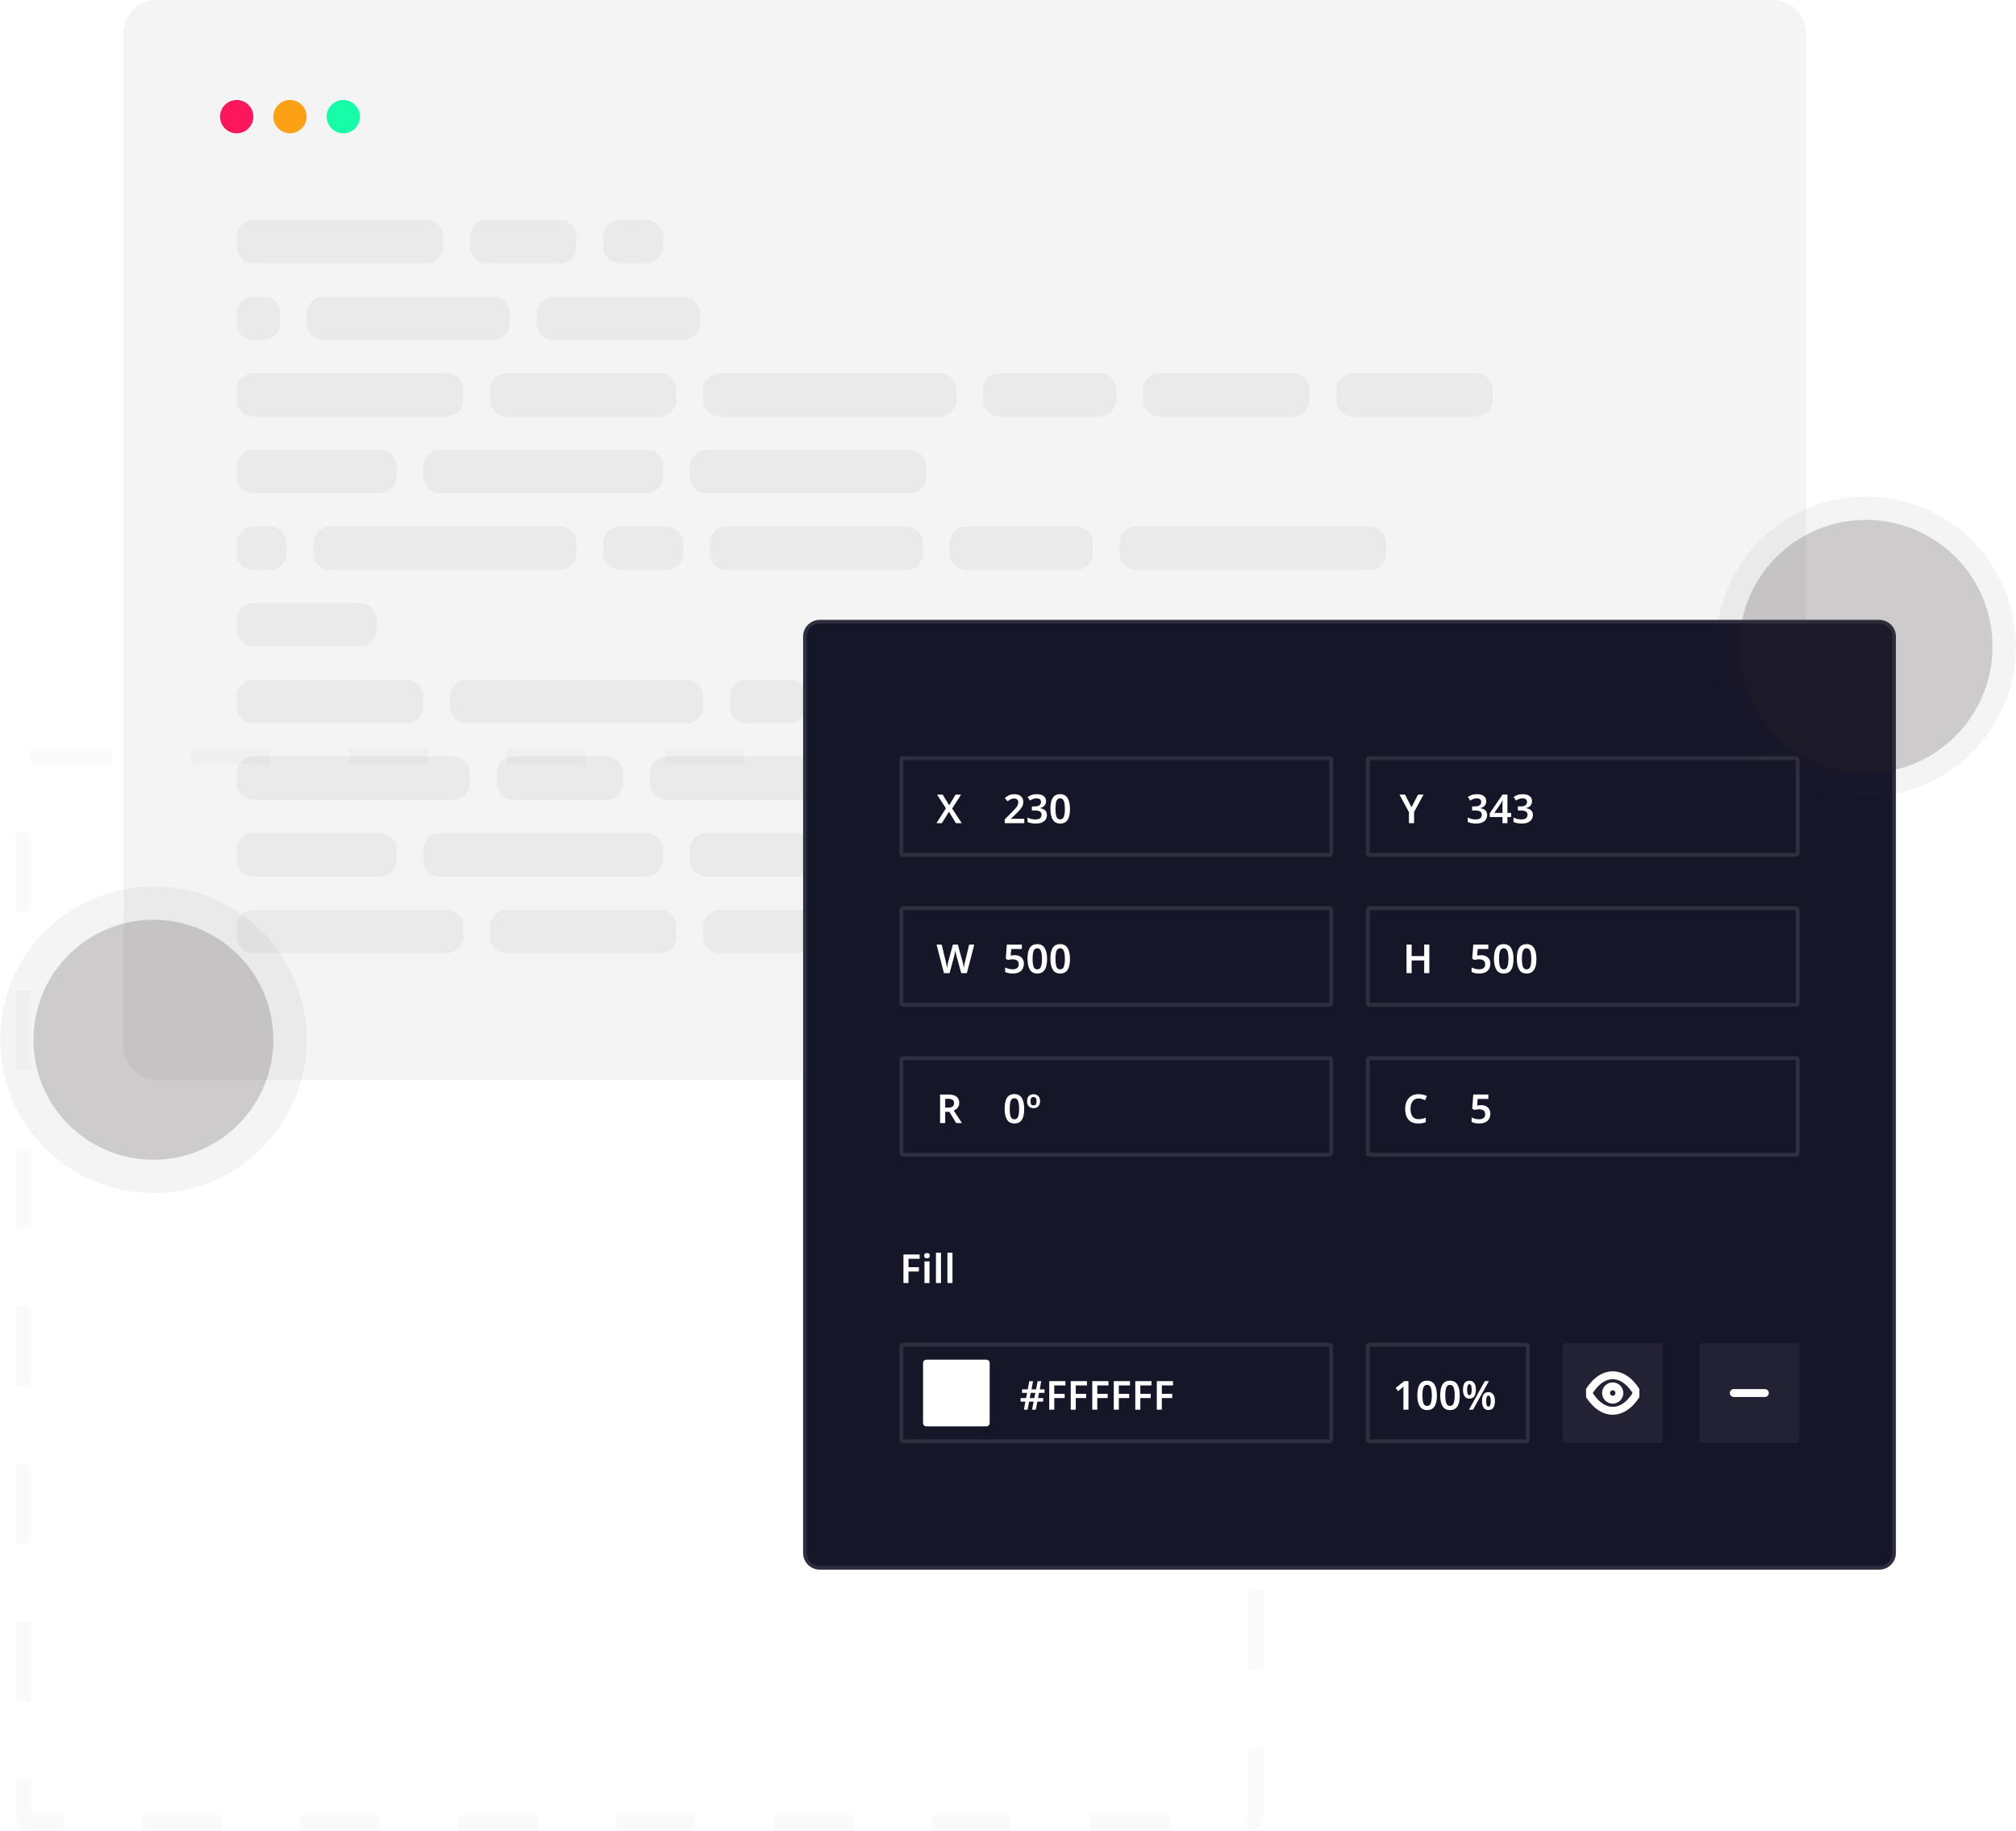
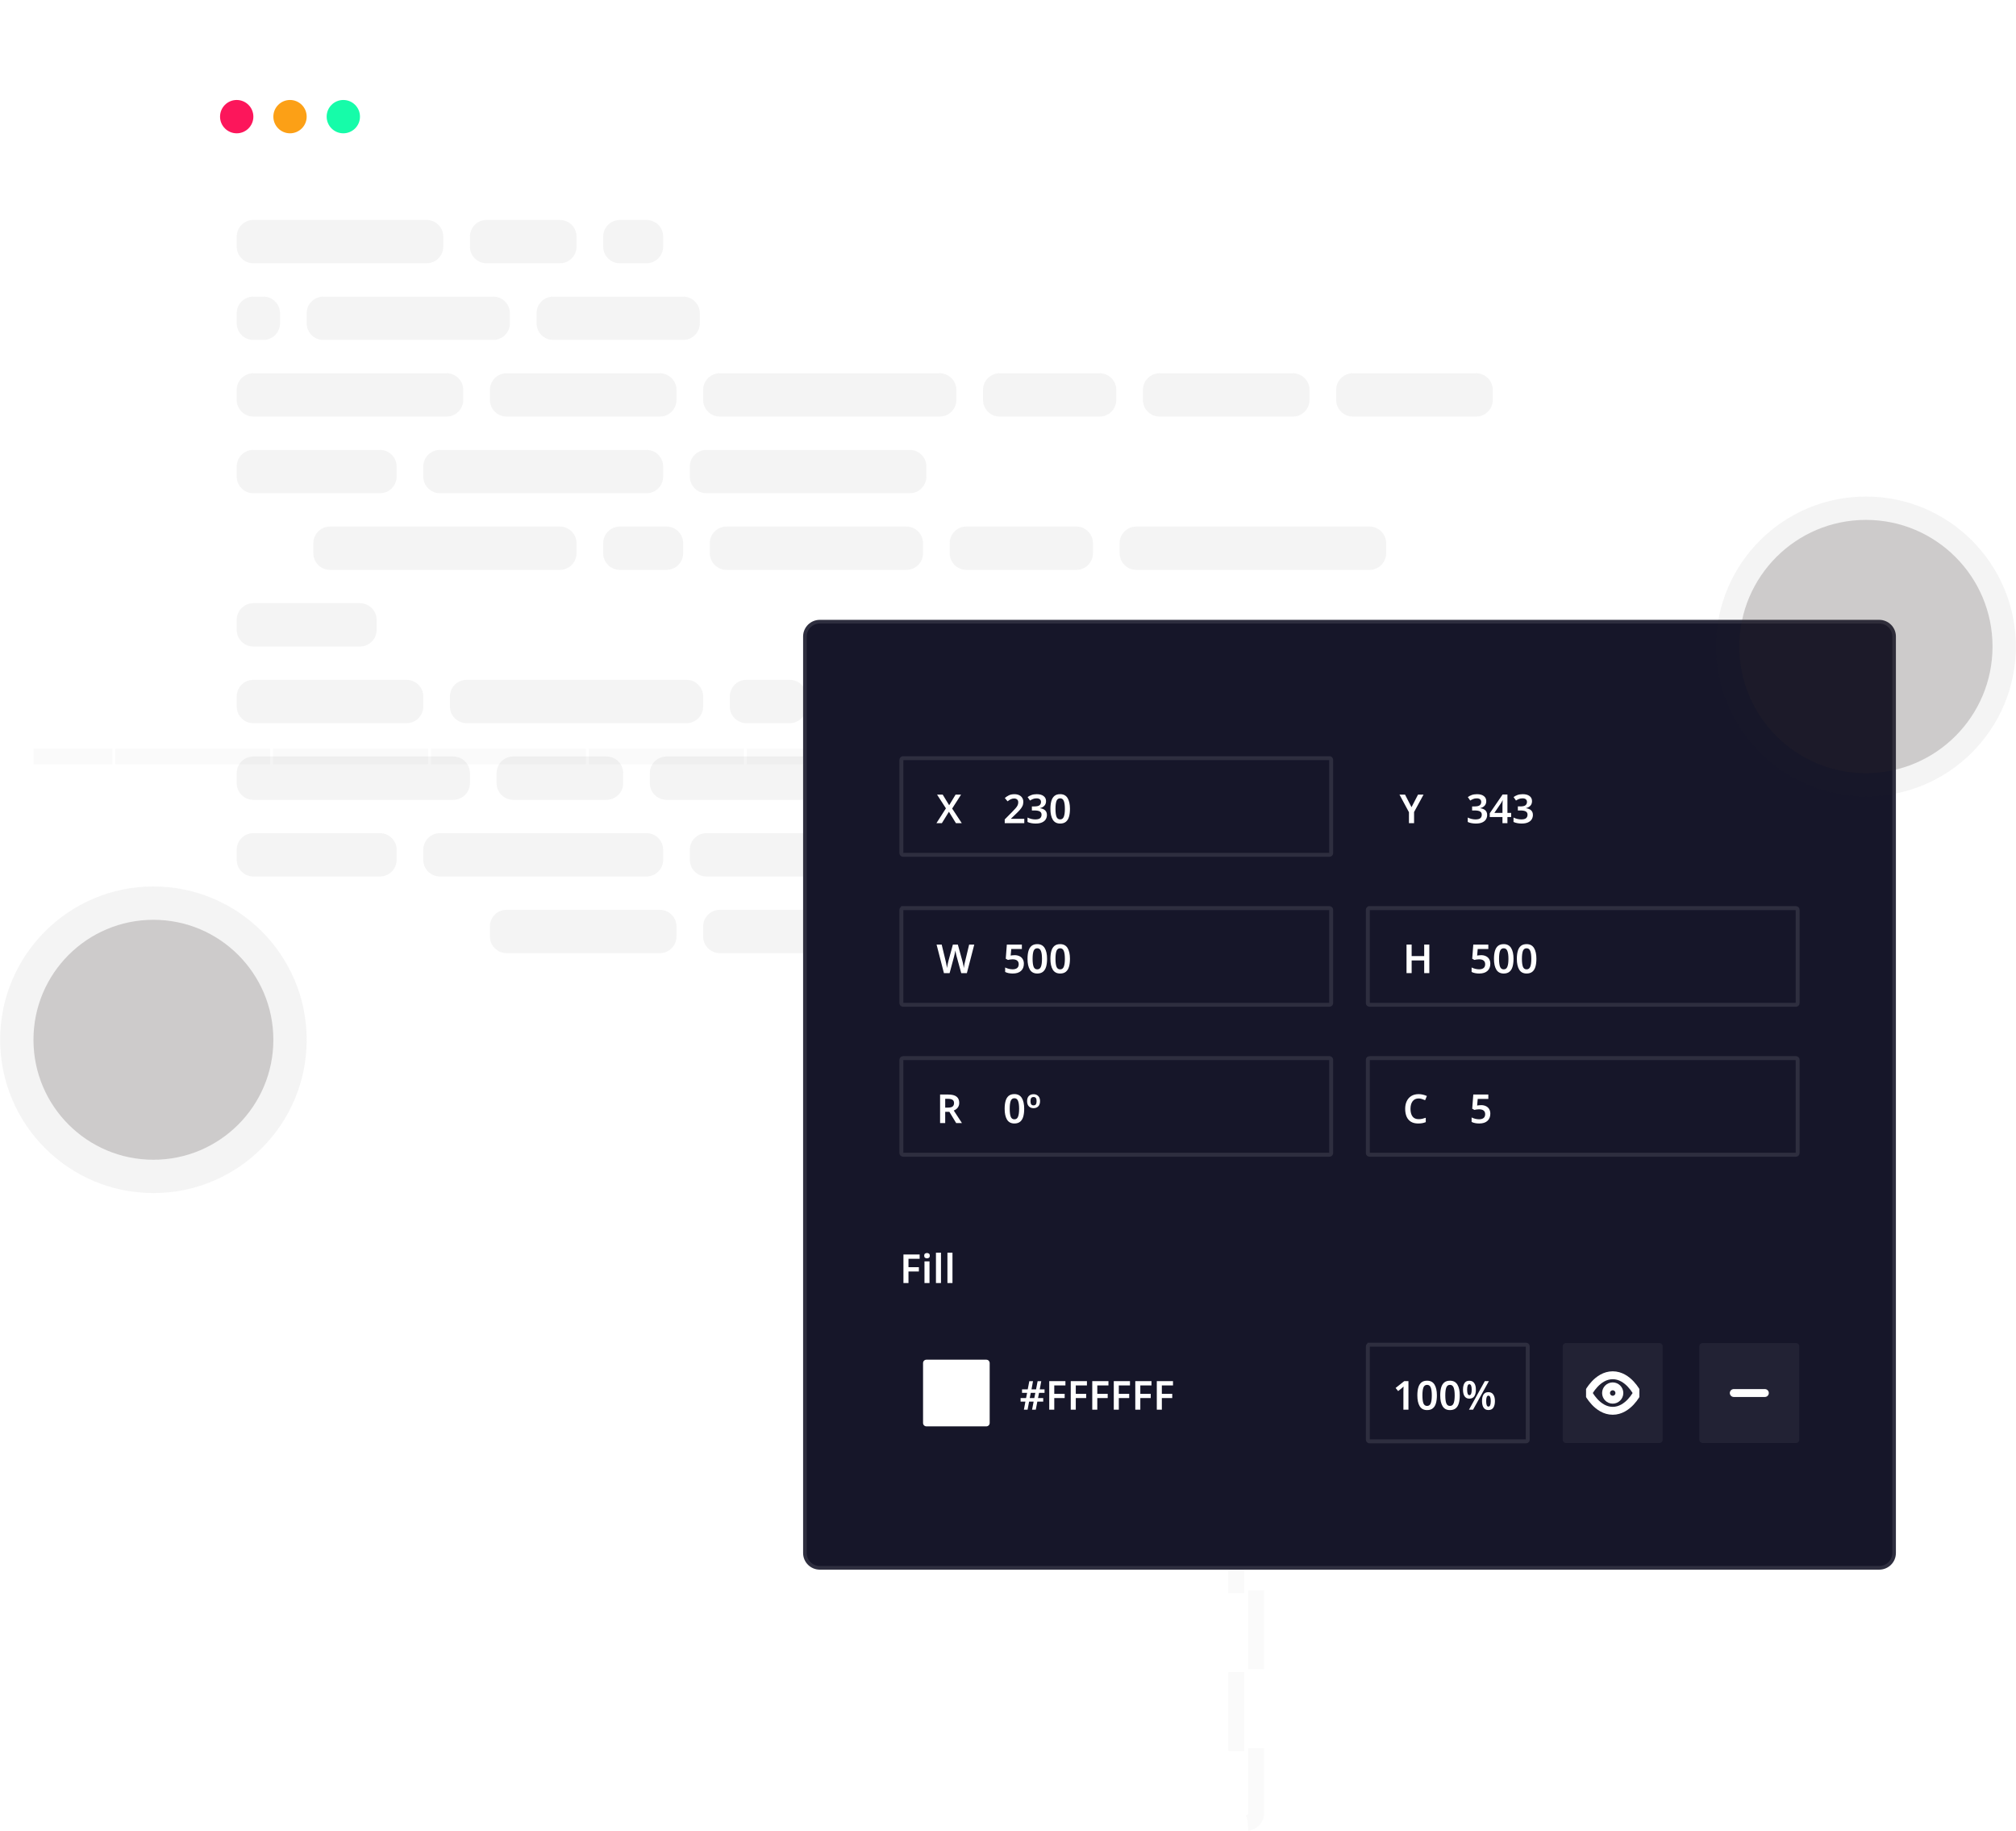
<svg xmlns="http://www.w3.org/2000/svg" xml:space="preserve" width="5.321in" height="4.831in" version="1.1" style="shape-rendering:geometricPrecision; text-rendering:geometricPrecision; image-rendering:optimizeQuality; fill-rule:evenodd; clip-rule:evenodd" viewBox="0 0 4061.57 3688.1">
  <defs>
    <style type="text/css">
   
    .str0 {stroke:#332C2B;stroke-width:31.81;stroke-miterlimit:2.613;stroke-dasharray:159.032 159.032;stroke-opacity:0.027}
    .str1 {stroke:white;stroke-width:7.95;stroke-miterlimit:2.613;stroke-opacity:0.102}
    .str2 {stroke:white;stroke-width:15.9;stroke-linecap:round;stroke-linejoin:round;stroke-miterlimit:2.613}
    .fil10 {fill:none;fill-rule:nonzero}
    .fil1 {fill:none}
    .fil6 {fill:none;fill-rule:nonzero}
    .fil0 {fill:#161629;fill-rule:nonzero}
    .fil5 {fill:#161629;fill-rule:nonzero}
    .fil9 {fill:#16FCA9;fill-rule:nonzero}
    .fil7 {fill:#FC165B;fill-rule:nonzero}
    .fil8 {fill:#FCA016;fill-rule:nonzero}
    .fil11 {fill:white;fill-rule:nonzero}
    .fil3 {fill:#332C2B;fill-rule:nonzero;fill-opacity:0.051}
    .fil2 {fill:#332C2B;fill-rule:nonzero;fill-opacity:0.051}
    .fil4 {fill:white;fill-rule:nonzero;fill-opacity:0.051}
    .fil12 {fill:#332C2B;fill-rule:nonzero;fill-opacity:0.2}
   
  </style>
    <clipPath id="id0" style="clip-rule:nonzero">
      <path d="M3195.56 2859.89l107.41 0 0 -107.41 -107.41 0 0 107.41z" />
    </clipPath>
  </defs>
  <g id="Layer_x0020_1">
    <g id="_2396762080672">
      <path class="fil0" d="M1651.48 1248.68l2134.85 0c18.53,0 33.56,15.03 33.56,33.56l0 1846.17c-0,18.53 -15.04,33.56 -33.57,33.56l-2134.84 0c-18.53,-0 -33.56,-15.04 -33.56,-33.57l-0 -1846.17c0,-18.53 15.04,-33.56 33.57,-33.56z" />
-       <path class="fil1 str0" d="M67.13 1523.93l2443.66 0c11.12,-0 20.14,9.02 20.14,20.14l0 2107.99c-0,11.12 -9.02,20.14 -20.14,20.14l-2443.65 0.01c-11.12,-0.01 -20.14,-9.03 -20.14,-20.14l-0 -2107.99c0,-11.12 9.02,-20.14 20.14,-20.14z" />
+       <path class="fil1 str0" d="M67.13 1523.93l2443.66 0c11.12,-0 20.14,9.02 20.14,20.14l0 2107.99c-0,11.12 -9.02,20.14 -20.14,20.14c-11.12,-0.01 -20.14,-9.03 -20.14,-20.14l-0 -2107.99c0,-11.12 9.02,-20.14 20.14,-20.14z" />
      <g filter="url(#filter0_b_31_231)">
-         <path class="fil2" d="M315.53 0l3255.98 0c37.07,0 67.13,30.06 67.13,67.13l0 2040.86c0,37.07 -30.06,67.13 -67.13,67.13l-3255.97 0.01c-37.07,-0.01 -67.13,-30.07 -67.13,-67.14l-0 -2040.85c0,-37.07 30.07,-67.13 67.14,-67.13z" />
-       </g>
+         </g>
      <path class="fil3" d="M859.31 443.08l-349.09 0c-18.54,0 -33.57,15.03 -33.57,33.57l0 20.14c0,18.54 15.03,33.57 33.57,33.57l349.09 0c18.53,0 33.57,-15.03 33.57,-33.57l0 -20.14c0,-18.54 -15.03,-33.57 -33.57,-33.57z" />
      <path class="fil3" d="M1127.84 443.08l-147.69 0c-18.53,0 -33.57,15.03 -33.57,33.57l0 20.14c0,18.54 15.03,33.57 33.57,33.57l147.69 0c18.54,0 33.57,-15.03 33.57,-33.57l0 -20.14c0,-18.54 -15.03,-33.57 -33.57,-33.57z" />
      <path class="fil3" d="M1302.39 443.08l-53.71 0c-18.54,0 -33.57,15.03 -33.57,33.57l0 20.14c0,18.54 15.03,33.57 33.57,33.57l53.71 0c18.54,0 33.57,-15.03 33.57,-33.57l0 -20.14c0,-18.54 -15.03,-33.57 -33.57,-33.57z" />
      <path class="fil3" d="M530.35 597.49l-20.14 0c-18.54,0 -33.57,15.03 -33.57,33.57l0 20.14c0,18.54 15.03,33.57 33.57,33.57l20.14 0c18.54,0 33.57,-15.03 33.57,-33.57l0 -20.14c0,-18.54 -15.03,-33.57 -33.57,-33.57z" />
      <path class="fil3" d="M993.57 597.49l-342.38 0c-18.54,0 -33.57,15.03 -33.57,33.57l0 20.14c0,18.54 15.03,33.57 33.57,33.57l342.38 0c18.54,0 33.57,-15.03 33.57,-33.57l0 -20.14c0,-18.54 -15.03,-33.57 -33.57,-33.57z" />
      <path class="fil3" d="M1376.24 597.49l-261.82 0c-18.53,0 -33.56,15.03 -33.56,33.57l0 20.14c0,18.54 15.03,33.57 33.56,33.57l261.82 0c18.53,0 33.57,-15.03 33.57,-33.57l0 -20.14c0,-18.54 -15.03,-33.57 -33.57,-33.57z" />
      <path class="fil3" d="M899.59 751.9l-389.37 0c-18.54,0 -33.57,15.03 -33.57,33.56l0 20.14c0,18.54 15.03,33.57 33.57,33.57l389.37 0c18.53,0 33.57,-15.03 33.57,-33.57l0 -20.14c0,-18.53 -15.03,-33.56 -33.57,-33.56z" />
      <path class="fil3" d="M1329.24 751.9l-308.81 0c-18.53,0 -33.57,15.03 -33.57,33.56l0 20.14c0,18.54 15.03,33.57 33.57,33.57l308.81 0c18.54,0 33.57,-15.03 33.57,-33.57l0 -20.14c0,-18.53 -15.03,-33.56 -33.57,-33.56z" />
      <path class="fil3" d="M1893.16 751.9l-443.08 0c-18.54,0 -33.57,15.03 -33.57,33.56l0 20.14c0,18.54 15.03,33.57 33.57,33.57l443.08 0c18.54,0 33.57,-15.03 33.57,-33.57l0 -20.14c0,-18.53 -15.03,-33.56 -33.57,-33.56z" />
      <path class="fil3" d="M2215.4 751.9l-201.4 0c-18.53,0 -33.57,15.03 -33.57,33.56l0 20.14c0,18.54 15.03,33.57 33.57,33.57l201.4 0c18.54,0 33.57,-15.03 33.57,-33.57l0 -20.14c0,-18.53 -15.03,-33.56 -33.57,-33.56z" />
      <path class="fil3" d="M2604.78 751.9l-268.54 0c-18.53,0 -33.57,15.03 -33.57,33.56l0 20.14c0,18.54 15.03,33.57 33.57,33.57l268.54 0c18.53,0 33.56,-15.03 33.56,-33.57l0 -20.14c0,-18.53 -15.03,-33.56 -33.56,-33.56z" />
      <path class="fil3" d="M2974.01 751.9l-248.39 0c-18.54,0 -33.57,15.03 -33.57,33.56l0 20.14c0,18.54 15.03,33.57 33.57,33.57l248.39 0c18.54,0 33.57,-15.03 33.57,-33.57l0 -20.14c0,-18.53 -15.03,-33.56 -33.57,-33.56z" />
-       <path class="fil3" d="M899.59 1832.74l-389.37 0c-18.54,0 -33.57,15.03 -33.57,33.57l0 20.14c0,18.53 15.03,33.57 33.57,33.57l389.37 0c18.53,0 33.57,-15.03 33.57,-33.57l0 -20.14c0,-18.53 -15.03,-33.57 -33.57,-33.57z" />
      <path class="fil3" d="M1329.24 1832.74l-308.81 0c-18.53,0 -33.57,15.03 -33.57,33.57l0 20.14c0,18.53 15.03,33.57 33.57,33.57l308.81 0c18.54,0 33.57,-15.03 33.57,-33.57l0 -20.14c0,-18.53 -15.03,-33.57 -33.57,-33.57z" />
      <path class="fil3" d="M1893.16 1832.74l-443.08 0c-18.54,0 -33.57,15.03 -33.57,33.57l0 20.14c0,18.53 15.03,33.57 33.57,33.57l443.08 0c18.54,0 33.57,-15.03 33.57,-33.57l0 -20.14c0,-18.53 -15.03,-33.57 -33.57,-33.57z" />
      <path class="fil4" d="M2215.4 1832.74l-201.4 0c-18.53,0 -33.57,15.03 -33.57,33.57l0 20.14c0,18.53 15.03,33.57 33.57,33.57l201.4 0c18.54,0 33.57,-15.03 33.57,-33.57l0 -20.14c0,-18.53 -15.03,-33.57 -33.57,-33.57z" />
      <path class="fil4" d="M2604.78 1832.74l-268.54 0c-18.53,0 -33.57,15.03 -33.57,33.57l0 20.14c0,18.53 15.03,33.57 33.57,33.57l268.54 0c18.53,0 33.56,-15.03 33.56,-33.57l0 -20.14c0,-18.53 -15.03,-33.57 -33.56,-33.57z" />
      <path class="fil4" d="M2974.01 1832.74l-248.39 0c-18.54,0 -33.57,15.03 -33.57,33.57l0 20.14c0,18.53 15.03,33.57 33.57,33.57l248.39 0c18.54,0 33.57,-15.03 33.57,-33.57l0 -20.14c0,-18.53 -15.03,-33.57 -33.57,-33.57z" />
      <path class="fil3" d="M765.32 906.3l-255.11 0c-18.54,0 -33.57,15.03 -33.57,33.57l0 20.14c0,18.54 15.03,33.57 33.57,33.57l255.11 0c18.54,0 33.57,-15.03 33.57,-33.57l0 -20.14c0,-18.54 -15.03,-33.57 -33.57,-33.57z" />
      <path class="fil3" d="M1302.39 906.3l-416.23 0c-18.54,0 -33.57,15.03 -33.57,33.57l0 20.14c0,18.54 15.03,33.57 33.57,33.57l416.23 0c18.54,0 33.57,-15.03 33.57,-33.57l0 -20.14c0,-18.54 -15.03,-33.57 -33.57,-33.57z" />
      <path class="fil3" d="M1832.74 906.3l-409.51 0c-18.54,0 -33.57,15.03 -33.57,33.57l0 20.14c0,18.54 15.03,33.57 33.57,33.57l409.51 0c18.54,0 33.57,-15.03 33.57,-33.57l0 -20.14c0,-18.54 -15.03,-33.57 -33.57,-33.57z" />
      <path class="fil3" d="M765.32 1678.34l-255.11 0c-18.54,0 -33.57,15.03 -33.57,33.57l0 20.14c0,18.53 15.03,33.57 33.57,33.57l255.11 0c18.54,0 33.57,-15.03 33.57,-33.57l0 -20.14c0,-18.53 -15.03,-33.57 -33.57,-33.57z" />
      <path class="fil3" d="M1302.39 1678.34l-416.23 0c-18.54,0 -33.57,15.03 -33.57,33.57l0 20.14c0,18.53 15.03,33.57 33.57,33.57l416.23 0c18.54,0 33.57,-15.03 33.57,-33.57l0 -20.14c0,-18.53 -15.03,-33.57 -33.57,-33.57z" />
      <path class="fil3" d="M1832.74 1678.34l-409.51 0c-18.54,0 -33.57,15.03 -33.57,33.57l0 20.14c0,18.53 15.03,33.57 33.57,33.57l409.51 0c18.54,0 33.57,-15.03 33.57,-33.57l0 -20.14c0,-18.53 -15.03,-33.57 -33.57,-33.57z" />
-       <path class="fil3" d="M543.78 1060.71l-33.57 0c-18.54,0 -33.57,15.03 -33.57,33.57l0 20.14c0,18.54 15.03,33.57 33.57,33.57l33.57 0c18.54,0 33.57,-15.03 33.57,-33.57l0 -20.14c0,-18.54 -15.03,-33.57 -33.57,-33.57z" />
      <path class="fil3" d="M1127.84 1060.71l-463.22 0c-18.54,0 -33.57,15.03 -33.57,33.57l0 20.14c0,18.54 15.03,33.57 33.57,33.57l463.22 0c18.54,0 33.57,-15.03 33.57,-33.57l0 -20.14c0,-18.54 -15.03,-33.57 -33.57,-33.57z" />
      <path class="fil3" d="M1342.67 1060.71l-93.99 0c-18.54,0 -33.57,15.03 -33.57,33.57l0 20.14c0,18.54 15.03,33.57 33.57,33.57l93.99 0c18.53,0 33.57,-15.03 33.57,-33.57l0 -20.14c0,-18.54 -15.03,-33.57 -33.57,-33.57z" />
      <path class="fil3" d="M1826.03 1060.71l-362.52 0c-18.53,0 -33.56,15.03 -33.56,33.57l0 20.14c0,18.54 15.03,33.57 33.56,33.57l362.52 0c18.54,0 33.57,-15.03 33.57,-33.57l0 -20.14c0,-18.54 -15.03,-33.57 -33.57,-33.57z" />
      <path class="fil3" d="M2168.41 1060.71l-221.54 0c-18.54,0 -33.57,15.03 -33.57,33.57l0 20.14c0,18.54 15.03,33.57 33.57,33.57l221.54 0c18.53,0 33.57,-15.03 33.57,-33.57l0 -20.14c0,-18.54 -15.03,-33.57 -33.57,-33.57z" />
      <path class="fil3" d="M2759.19 1060.71l-469.94 0c-18.54,0 -33.57,15.03 -33.57,33.57l0 20.14c0,18.54 15.03,33.57 33.57,33.57l469.94 0c18.53,0 33.56,-15.03 33.56,-33.57l0 -20.14c0,-18.54 -15.03,-33.57 -33.56,-33.57z" />
      <path class="fil3" d="M725.04 1215.12l-214.83 0c-18.54,0 -33.57,15.03 -33.57,33.57l0 20.14c0,18.53 15.03,33.56 33.57,33.56l214.83 0c18.54,0 33.57,-15.03 33.57,-33.56l0 -20.14c0,-18.54 -15.03,-33.57 -33.57,-33.57z" />
      <path class="fil3" d="M819.03 1369.52l-308.81 0c-18.54,0 -33.57,15.03 -33.57,33.57l0 20.14c0,18.54 15.03,33.57 33.57,33.57l308.81 0c18.54,0 33.57,-15.03 33.57,-33.57l0 -20.14c0,-18.54 -15.03,-33.57 -33.57,-33.57z" />
      <path class="fil3" d="M1382.95 1369.52l-443.08 0c-18.54,0 -33.57,15.03 -33.57,33.57l0 20.14c0,18.54 15.03,33.57 33.57,33.57l443.08 0c18.53,0 33.57,-15.03 33.57,-33.57l0 -20.14c0,-18.54 -15.03,-33.57 -33.57,-33.57z" />
      <path class="fil3" d="M1591.06 1369.52l-87.28 0c-18.53,0 -33.57,15.03 -33.57,33.57l0 20.14c0,18.54 15.03,33.57 33.57,33.57l87.28 0c18.53,0 33.56,-15.03 33.56,-33.57l0 -20.14c0,-18.54 -15.03,-33.57 -33.56,-33.57z" />
      <path class="fil3" d="M913.02 1523.93l-402.8 0c-18.54,0 -33.57,15.03 -33.57,33.57l0 20.14c0,18.53 15.03,33.56 33.57,33.56l402.8 0c18.53,0 33.56,-15.03 33.56,-33.56l0 -20.14c0,-18.54 -15.03,-33.57 -33.56,-33.57z" />
      <path class="fil3" d="M1221.83 1523.93l-187.97 0c-18.53,0 -33.57,15.03 -33.57,33.57l0 20.14c0,18.53 15.03,33.56 33.57,33.56l187.97 0c18.53,0 33.57,-15.03 33.57,-33.56l0 -20.14c0,-18.54 -15.03,-33.57 -33.57,-33.57z" />
      <path class="fil3" d="M1705.19 1523.93l-362.52 0c-18.53,0 -33.57,15.03 -33.57,33.57l0 20.14c0,18.53 15.03,33.56 33.57,33.56l362.52 0c18.53,0 33.57,-15.03 33.57,-33.56l0 -20.14c0,-18.54 -15.03,-33.57 -33.57,-33.57z" />
      <path class="fil4" d="M1973.72 1523.93l-147.69 0c-18.53,0 -33.57,15.03 -33.57,33.57l0 20.14c0,18.53 15.03,33.56 33.57,33.56l147.69 0c18.54,0 33.57,-15.03 33.57,-33.56l0 -20.14c0,-18.54 -15.03,-33.57 -33.57,-33.57z" />
      <path class="fil4" d="M2269.11 1523.93l-174.55 0c-18.54,0 -33.57,15.03 -33.57,33.57l0 20.14c0,18.53 15.03,33.56 33.57,33.56l174.55 0c18.53,0 33.56,-15.03 33.56,-33.56l0 -20.14c0,-18.54 -15.03,-33.57 -33.56,-33.57z" />
      <path class="fil4" d="M2772.62 1523.93l-382.66 0c-18.54,0 -33.57,15.03 -33.57,33.57l0 20.14c0,18.53 15.03,33.56 33.57,33.56l382.66 0c18.53,0 33.56,-15.03 33.56,-33.56l0 -20.14c0,-18.54 -15.03,-33.57 -33.56,-33.57z" />
      <g>
        <path class="fil5" d="M1651.48 1252.04l2134.85 0c16.68,0 30.21,13.53 30.21,30.21l0 1846.17c-0,16.68 -13.53,30.21 -30.21,30.21l-2134.84 0c-16.68,-0 -30.21,-13.53 -30.21,-30.21l-0 -1846.17c0,-16.68 13.53,-30.21 30.21,-30.21z" />
        <path id="_1" class="fil6 str1" d="M1651.48 1252.04l2134.85 0c16.68,0 30.21,13.53 30.21,30.21l0 1846.17c-0,16.68 -13.53,30.21 -30.21,30.21l-2134.84 0c-16.68,-0 -30.21,-13.53 -30.21,-30.21l-0 -1846.17c0,-16.68 13.53,-30.21 30.21,-30.21z" />
      </g>
      <circle class="fil7" cx="476.65" cy="234.97" r="33.57" />
      <circle class="fil8" cx="584.06" cy="234.97" r="33.57" />
      <circle class="fil9" cx="691.47" cy="234.97" r="33.57" />
      <path class="fil6 str1" d="M2759.19 2708.84l315.53 0c1.85,-0.01 3.35,1.49 3.35,3.35l0 187.98c-0,1.85 -1.51,3.35 -3.36,3.35l-315.52 0.01c-1.86,-0.01 -3.36,-1.51 -3.36,-3.36l0 -187.97c-0,-1.86 1.5,-3.36 3.35,-3.36z" />
      <path class="fil4" d="M3430.52 2705.48l187.97 0c3.71,-0.01 6.71,3 6.71,6.7l0 187.98c0,3.7 -3.01,6.71 -6.71,6.71l-187.97 0.01c-3.71,-0.01 -6.72,-3.01 -6.72,-6.72l0 -187.97c-0,-3.71 3,-6.72 6.71,-6.72z" />
      <line class="fil10 str2" x1="3493.18" y1="2806.18" x2="3555.84" y2="2806.18" />
      <path class="fil4" d="M3155.27 2705.48l187.97 0c3.71,-0.01 6.71,3 6.71,6.7l0 187.98c-0,3.7 -3.01,6.71 -6.72,6.71l-187.97 0.01c-3.71,-0.01 -6.71,-3.01 -6.71,-6.72l0 -187.97c0,-3.71 3.01,-6.72 6.71,-6.72z" />
      <g>
   </g>
      <g style="clip-path:url(#id0)">
        <g>
          <path class="fil10 str2" d="M3200.03 2806.18c0,0 17.9,-35.8 49.23,-35.8 31.33,0 49.23,35.8 49.23,35.8 0,0 -17.9,35.8 -49.23,35.8 -31.33,0 -49.23,-35.8 -49.23,-35.8z" />
          <path class="fil10 str2" d="M3249.26 2819.61c7.42,0 13.42,-6.01 13.42,-13.43 0,-7.42 -6.01,-13.43 -13.42,-13.43 -7.42,0 -13.43,6.01 -13.43,13.43 0,7.42 6.01,13.43 13.43,13.43z" />
        </g>
      </g>
      <polygon class="fil10" points="3195.56,2859.89 3302.97,2859.89 3302.97,2752.48 3195.56,2752.48 " />
      <path class="fil11" d="M2837.68 2839.75l-10.15 0 0 -35.85c0,-1.72 0.02,-3.54 0.08,-5.48 0.05,-1.94 0.14,-3.74 0.24,-5.4 -0.54,0.54 -1.21,1.18 -2.01,1.93 -0.81,0.7 -1.64,1.42 -2.5,2.18l-6.44 5.15 -5.08 -6.28 17.4 -13.78 8.46 0 0 57.52zm57.3 -28.76c0,6.18 -0.64,11.47 -1.93,15.87 -1.29,4.41 -3.38,7.79 -6.28,10.15 -2.9,2.36 -6.74,3.55 -11.52,3.55 -6.77,0 -11.73,-2.61 -14.9,-7.82 -3.17,-5.26 -4.75,-12.51 -4.75,-21.75 0,-6.23 0.65,-11.55 1.94,-15.95 1.29,-4.4 3.36,-7.79 6.2,-10.15 2.9,-2.37 6.74,-3.54 11.52,-3.54 6.71,0 11.68,2.6 14.9,7.81 3.22,5.21 4.83,12.49 4.83,21.83zm-29.16 0c0,7.04 0.67,12.32 2.01,15.87 1.4,3.55 3.86,5.32 7.41,5.32 3.49,0 5.94,-1.75 7.33,-5.24 1.45,-3.54 2.17,-8.86 2.17,-15.95 0,-7.09 -0.72,-12.41 -2.17,-15.95 -1.4,-3.54 -3.84,-5.31 -7.33,-5.31 -3.55,0 -6.01,1.77 -7.41,5.31 -1.34,3.55 -2.01,8.86 -2.01,15.95zm75.26 0c0,6.18 -0.65,11.47 -1.93,15.87 -1.29,4.41 -3.38,7.79 -6.28,10.15 -2.9,2.36 -6.74,3.55 -11.52,3.55 -6.77,0 -11.73,-2.61 -14.9,-7.82 -3.17,-5.26 -4.75,-12.51 -4.75,-21.75 0,-6.23 0.64,-11.55 1.93,-15.95 1.29,-4.4 3.36,-7.79 6.2,-10.15 2.9,-2.37 6.74,-3.54 11.52,-3.54 6.71,0 11.68,2.6 14.91,7.81 3.22,5.21 4.83,12.49 4.83,21.83zm-29.16 0c0,7.04 0.67,12.32 2.01,15.87 1.4,3.55 3.87,5.32 7.41,5.32 3.49,0 5.94,-1.75 7.33,-5.24 1.45,-3.54 2.18,-8.86 2.18,-15.95 0,-7.09 -0.73,-12.41 -2.18,-15.95 -1.4,-3.54 -3.84,-5.31 -7.33,-5.31 -3.54,0 -6.01,1.77 -7.41,5.31 -1.34,3.55 -2.01,8.86 -2.01,15.95zm48.44 -29.57c4.35,0 7.63,1.59 9.83,4.75 2.26,3.11 3.39,7.52 3.39,13.21 0,5.69 -1.08,10.15 -3.22,13.37 -2.09,3.17 -5.42,4.75 -9.99,4.75 -4.19,0 -7.38,-1.58 -9.58,-4.75 -2.15,-3.22 -3.22,-7.68 -3.22,-13.37 0,-5.69 1.02,-10.1 3.06,-13.21 2.04,-3.17 5.29,-4.75 9.75,-4.75zm39.4 0.81l-31.9 57.52 -8.22 0 31.9 -57.52 8.22 0zm-39.32 6.21c-3.01,0 -4.51,3.68 -4.51,11.03 0,7.36 1.5,11.04 4.51,11.04 3.11,0 4.67,-3.68 4.67,-11.04 0,-7.36 -1.56,-11.03 -4.67,-11.03zm38.35 15.95c4.24,0 7.49,1.58 9.75,4.75 2.25,3.17 3.38,7.57 3.38,13.21 0,5.7 -1.07,10.15 -3.22,13.37 -2.1,3.17 -5.4,4.75 -9.91,4.75 -4.24,0 -7.47,-1.58 -9.67,-4.75 -2.15,-3.22 -3.22,-7.68 -3.22,-13.37 0,-5.64 1.02,-10.04 3.06,-13.21 2.1,-3.17 5.37,-4.75 9.83,-4.75zm0 7.09c-3.01,0 -4.51,3.65 -4.51,10.95 0,7.41 1.5,11.12 4.51,11.12 3.17,0 4.75,-3.71 4.75,-11.12 0,-7.3 -1.58,-10.95 -4.75,-10.95z" />
      <polygon class="fil11" points="1937.61,1658.2 1925.84,1658.2 1911.74,1635.24 1897.57,1658.2 1886.61,1658.2 1905.7,1628.39 1887.82,1600.68 1899.18,1600.68 1912.23,1622.11 1925.2,1600.68 1936.24,1600.68 1918.27,1628.79 " />
      <path class="fil11" d="M2063.58 1658.2l-39.39 0 0 -7.49 14.66 -14.82c2.9,-2.95 5.26,-5.48 7.09,-7.57 1.88,-2.09 3.25,-4.05 4.11,-5.88 0.91,-1.88 1.37,-3.89 1.37,-6.04 0,-2.63 -0.75,-4.59 -2.25,-5.88 -1.51,-1.34 -3.49,-2.01 -5.96,-2.01 -2.42,0 -4.67,0.51 -6.77,1.53 -2.09,0.97 -4.27,2.36 -6.52,4.19l-5.56 -6.69c2.36,-2.04 5.05,-3.81 8.05,-5.32 3.01,-1.56 6.8,-2.34 11.36,-2.34 3.71,0 6.9,0.67 9.59,2.01 2.68,1.29 4.72,3.09 6.12,5.4 1.45,2.31 2.17,4.99 2.17,8.06 0,3.11 -0.62,5.99 -1.85,8.62 -1.24,2.58 -3.04,5.18 -5.4,7.81 -2.31,2.58 -5.07,5.37 -8.3,8.38l-9.1 8.78 0 0.48 26.59 0 0 8.78zm43.85 -44.39c0,3.92 -1.16,7.06 -3.47,9.42 -2.25,2.31 -5.18,3.87 -8.78,4.67l0 0.24c4.62,0.59 8.11,2.04 10.47,4.35 2.36,2.25 3.55,5.29 3.55,9.1 0,3.33 -0.81,6.31 -2.42,8.94 -1.61,2.63 -4.11,4.7 -7.49,6.2 -3.33,1.51 -7.62,2.26 -12.89,2.26 -3.11,0 -6.01,-0.27 -8.7,-0.81 -2.68,-0.48 -5.21,-1.26 -7.57,-2.34l0 -8.94c2.42,1.24 4.99,2.18 7.73,2.82 2.74,0.65 5.32,0.97 7.74,0.97 4.67,0 7.97,-0.83 9.91,-2.5 1.94,-1.72 2.9,-4.08 2.9,-7.09 0,-2.85 -1.12,-4.97 -3.38,-6.37 -2.26,-1.39 -6.02,-2.09 -11.28,-2.09l-4.83 0 0 -8.14 4.91 0c5.1,0 8.62,-0.81 10.56,-2.42 1.93,-1.66 2.9,-3.84 2.9,-6.52 0,-2.31 -0.75,-4.11 -2.26,-5.4 -1.51,-1.29 -3.76,-1.93 -6.77,-1.93 -2.9,0 -5.4,0.48 -7.49,1.45 -2.09,0.91 -3.97,1.91 -5.64,2.98l-4.83 -7.01c2.15,-1.61 4.73,-2.98 7.73,-4.11 3.06,-1.13 6.64,-1.69 10.72,-1.69 5.96,0 10.55,1.26 13.77,3.79 3.28,2.47 4.92,5.85 4.92,10.15zm48.19 15.63c0,6.18 -0.64,11.47 -1.93,15.87 -1.29,4.4 -3.38,7.79 -6.28,10.15 -2.9,2.36 -6.74,3.55 -11.52,3.55 -6.77,0 -11.74,-2.61 -14.9,-7.82 -3.17,-5.26 -4.75,-12.51 -4.75,-21.75 0,-6.23 0.65,-11.55 1.94,-15.95 1.29,-4.4 3.36,-7.79 6.2,-10.15 2.9,-2.37 6.74,-3.54 11.52,-3.54 6.71,0 11.68,2.6 14.9,7.81 3.22,5.21 4.83,12.49 4.83,21.83zm-29.16 0c0,7.04 0.67,12.33 2.02,15.87 1.39,3.55 3.86,5.32 7.41,5.32 3.49,0 5.94,-1.75 7.33,-5.24 1.45,-3.54 2.18,-8.86 2.18,-15.95 0,-7.09 -0.72,-12.41 -2.18,-15.95 -1.39,-3.54 -3.84,-5.31 -7.33,-5.31 -3.55,0 -6.02,1.77 -7.41,5.31 -1.34,3.55 -2.02,8.86 -2.02,15.95z" />
      <path class="fil6 str1" d="M1819.32 1527.29l859.31 0c1.85,0 3.35,1.5 3.35,3.36l0 187.97c-0,1.85 -1.51,3.36 -3.36,3.36l-859.31 0c-1.85,0 -3.35,-1.5 -3.35,-3.36l-0 -187.97c0,-1.85 1.51,-3.36 3.36,-3.36z" />
      <path class="fil11" d="M1962.82 1902.78l-14.9 57.52 -11.36 0 -9.1 -33.03c-0.32,-1.08 -0.67,-2.44 -1.05,-4.11 -0.38,-1.72 -0.72,-3.38 -1.05,-4.99 -0.32,-1.61 -0.54,-2.79 -0.65,-3.54 -0.11,0.75 -0.32,1.93 -0.64,3.54 -0.27,1.56 -0.62,3.19 -1.05,4.92 -0.38,1.72 -0.72,3.16 -1.05,4.35l-8.86 32.87 -11.44 0 -14.82 -57.52 10.31 0 7.9 32.79c0.38,1.4 0.72,2.98 1.05,4.75 0.38,1.77 0.72,3.54 1.05,5.32 0.32,1.72 0.57,3.22 0.73,4.51 0.16,-1.34 0.4,-2.9 0.72,-4.67 0.32,-1.77 0.67,-3.49 1.05,-5.15 0.38,-1.72 0.72,-3.17 1.05,-4.35l9.02 -33.19 9.99 0 9.18 33.27c0.38,1.18 0.75,2.66 1.13,4.43 0.38,1.72 0.72,3.44 1.05,5.15 0.32,1.72 0.56,3.22 0.72,4.51 0.16,-1.34 0.38,-2.87 0.64,-4.59 0.32,-1.72 0.67,-3.46 1.05,-5.24 0.38,-1.77 0.75,-3.36 1.13,-4.75l7.9 -32.79 10.31 0z" />
      <path class="fil11" d="M2044.16 1924.13c3.65,0 6.87,0.67 9.67,2.01 2.79,1.29 4.96,3.22 6.52,5.8 1.61,2.58 2.42,5.72 2.42,9.42 0,6.12 -1.93,10.96 -5.8,14.5 -3.81,3.49 -9.34,5.24 -16.6,5.24 -3.01,0 -5.83,-0.27 -8.46,-0.81 -2.64,-0.54 -4.92,-1.31 -6.85,-2.34l0 -9.02c1.99,1.08 4.38,1.96 7.17,2.66 2.79,0.7 5.42,1.05 7.89,1.05 3.81,0 6.8,-0.83 8.94,-2.5 2.2,-1.66 3.3,-4.27 3.3,-7.81 0,-3.17 -1.02,-5.58 -3.06,-7.25 -2.04,-1.72 -5.21,-2.58 -9.51,-2.58 -1.5,0 -3.14,0.14 -4.91,0.41 -1.72,0.27 -3.14,0.54 -4.27,0.81l-4.35 -2.42 2.17 -28.51 30.29 0 0 8.86 -21.35 0 -1.21 13.29c0.91,-0.16 1.99,-0.32 3.22,-0.48 1.24,-0.21 2.82,-0.32 4.75,-0.32zm65.35 7.41c0,6.18 -0.64,11.47 -1.93,15.87 -1.29,4.4 -3.39,7.79 -6.29,10.15 -2.9,2.36 -6.74,3.55 -11.52,3.55 -6.77,0 -11.73,-2.61 -14.9,-7.81 -3.17,-5.26 -4.75,-12.51 -4.75,-21.75 0,-6.23 0.64,-11.55 1.93,-15.95 1.29,-4.41 3.36,-7.79 6.2,-10.15 2.9,-2.36 6.74,-3.55 11.52,-3.55 6.71,0 11.68,2.61 14.91,7.82 3.22,5.21 4.83,12.48 4.83,21.83zm-29.16 0c0,7.04 0.67,12.32 2.01,15.87 1.4,3.54 3.87,5.32 7.41,5.32 3.49,0 5.94,-1.75 7.33,-5.24 1.45,-3.55 2.18,-8.86 2.18,-15.95 0,-7.09 -0.72,-12.41 -2.18,-15.95 -1.39,-3.55 -3.84,-5.32 -7.33,-5.32 -3.54,0 -6.01,1.77 -7.41,5.32 -1.34,3.54 -2.01,8.86 -2.01,15.95zm75.26 0c0,6.18 -0.64,11.47 -1.93,15.87 -1.29,4.4 -3.38,7.79 -6.28,10.15 -2.9,2.36 -6.74,3.55 -11.52,3.55 -6.77,0 -11.74,-2.61 -14.9,-7.81 -3.17,-5.26 -4.75,-12.51 -4.75,-21.75 0,-6.23 0.65,-11.55 1.94,-15.95 1.29,-4.41 3.36,-7.79 6.2,-10.15 2.9,-2.36 6.74,-3.55 11.52,-3.55 6.71,0 11.68,2.61 14.9,7.82 3.22,5.21 4.83,12.48 4.83,21.83zm-29.16 0c0,7.04 0.67,12.32 2.02,15.87 1.39,3.54 3.86,5.32 7.41,5.32 3.49,0 5.94,-1.75 7.33,-5.24 1.45,-3.55 2.18,-8.86 2.18,-15.95 0,-7.09 -0.72,-12.41 -2.18,-15.95 -1.39,-3.55 -3.84,-5.32 -7.33,-5.32 -3.55,0 -6.02,1.77 -7.41,5.32 -1.34,3.54 -2.02,8.86 -2.02,15.95z" />
      <path class="fil6 str1" d="M1819.32 1829.39l859.31 0c1.85,0 3.35,1.5 3.35,3.36l0 187.98c-0,1.85 -1.51,3.35 -3.36,3.35l-859.31 0.01c-1.85,-0.01 -3.35,-1.51 -3.35,-3.36l-0 -187.97c0,-1.85 1.51,-3.36 3.36,-3.36z" />
      <path class="fil11" d="M1910.3 2204.88c7.57,0 13.16,1.39 16.76,4.19 3.65,2.79 5.48,7.04 5.48,12.73 0,2.79 -0.54,5.18 -1.61,7.17 -1.02,1.99 -2.36,3.65 -4.03,4.99 -1.66,1.29 -3.47,2.34 -5.4,3.14l16.51 25.3 -11.6 0 -13.78 -22.72 -8.38 0 0 22.72 -10.31 0 0 -57.52 16.36 0zm-0.64 8.62l-5.4 0 0 17.72 5.72 0c4.24,0 7.3,-0.75 9.18,-2.25 1.94,-1.56 2.9,-3.84 2.9,-6.85 0,-3.12 -1.02,-5.32 -3.06,-6.61 -1.99,-1.34 -5.1,-2.01 -9.34,-2.01z" />
      <path class="fil11" d="M2063.41 2233.64c0,6.18 -0.64,11.47 -1.93,15.87 -1.29,4.4 -3.38,7.79 -6.28,10.15 -2.9,2.36 -6.74,3.54 -11.52,3.54 -6.77,0 -11.74,-2.6 -14.9,-7.81 -3.17,-5.26 -4.75,-12.51 -4.75,-21.75 0,-6.23 0.65,-11.55 1.94,-15.95 1.29,-4.4 3.36,-7.79 6.2,-10.15 2.9,-2.36 6.74,-3.55 11.52,-3.55 6.71,0 11.68,2.61 14.9,7.82 3.22,5.21 4.83,12.48 4.83,21.83zm-29.16 0c0,7.04 0.67,12.32 2.02,15.87 1.39,3.54 3.86,5.31 7.41,5.31 3.49,0 5.94,-1.74 7.33,-5.24 1.45,-3.55 2.18,-8.86 2.18,-15.95 0,-7.09 -0.72,-12.41 -2.18,-15.95 -1.39,-3.55 -3.84,-5.32 -7.33,-5.32 -3.55,0 -6.02,1.77 -7.41,5.32 -1.34,3.54 -2.02,8.86 -2.02,15.95zm61.09 -15.39c0,4.46 -1.18,7.92 -3.54,10.39 -2.37,2.47 -5.56,3.71 -9.59,3.71 -3.81,0 -6.93,-1.21 -9.34,-3.63 -2.42,-2.47 -3.62,-5.96 -3.62,-10.47 0,-4.51 1.15,-7.98 3.47,-10.39 2.36,-2.42 5.58,-3.62 9.67,-3.62 3.76,0 6.85,1.21 9.27,3.62 2.47,2.42 3.71,5.88 3.71,10.39zm-19.26 0c0,2.79 0.48,4.91 1.45,6.37 0.97,1.39 2.55,2.09 4.75,2.09 2.15,0 3.71,-0.7 4.67,-2.09 0.97,-1.45 1.45,-3.57 1.45,-6.37 0,-2.85 -0.48,-4.94 -1.45,-6.28 -0.96,-1.39 -2.52,-2.09 -4.67,-2.09 -2.2,0 -3.78,0.7 -4.75,2.09 -0.97,1.34 -1.45,3.44 -1.45,6.28z" />
      <path class="fil6 str1" d="M1819.32 2131.49l859.31 0c1.85,-0 3.35,1.5 3.35,3.35l0 187.98c-0,1.85 -1.51,3.35 -3.36,3.35l-859.31 0c-1.85,-0 -3.35,-1.51 -3.35,-3.36l-0 -187.97c0,-1.86 1.51,-3.36 3.36,-3.36z" />
      <path class="fil11" d="M2093.36 2805.83l-2.09 10.55 10.47 0 0 7.09 -11.84 0 -3.14 16.27 -7.49 0 3.14 -16.27 -9.1 0 -3.06 16.27 -7.41 0 2.98 -16.27 -9.67 0 0 -7.09 11.04 0 2.09 -10.55 -10.23 0 0 -7.09 11.52 0 3.14 -16.44 7.49 0 -3.06 16.44 9.19 0 3.14 -16.44 7.33 0 -3.06 16.44 9.67 0 0 7.09 -11.04 0zm-18.77 10.55l9.18 0 2.09 -10.55 -9.18 0 -2.09 10.55zm49.42 23.36l-10.15 0 0 -57.52 32.63 0 0 8.62 -22.48 0 0 16.92 20.95 0 0 8.62 -20.95 0 0 23.36zm43.35 0l-10.15 0 0 -57.52 32.62 0 0 8.62 -22.47 0 0 16.92 20.94 0 0 8.62 -20.94 0 0 23.36zm43.35 0l-10.15 0 0 -57.52 32.63 0 0 8.62 -22.48 0 0 16.92 20.95 0 0 8.62 -20.95 0 0 23.36zm43.35 0l-10.15 0 0 -57.52 32.63 0 0 8.62 -22.48 0 0 16.92 20.94 0 0 8.62 -20.94 0 0 23.36zm43.35 0l-10.15 0 0 -57.52 32.63 0 0 8.62 -22.48 0 0 16.92 20.95 0 0 8.62 -20.95 0 0 23.36zm43.35 0l-10.15 0 0 -57.52 32.63 0 0 8.62 -22.47 0 0 16.92 20.94 0 0 8.62 -20.94 0 0 23.36z" />
-       <path class="fil6 str1" d="M1819.32 2708.84l859.31 0c1.85,-0.01 3.35,1.49 3.35,3.35l0 187.98c-0,1.85 -1.51,3.35 -3.36,3.35l-859.31 0.01c-1.85,-0.01 -3.35,-1.51 -3.35,-3.36l-0 -187.97c0,-1.86 1.51,-3.36 3.36,-3.36z" />
      <path class="fil11" d="M2858.3 2212.77c-5.26,0 -9.34,1.88 -12.24,5.64 -2.85,3.76 -4.27,8.86 -4.27,15.31 0,6.5 1.34,11.6 4.03,15.3 2.68,3.65 6.82,5.48 12.4,5.48 2.42,0 4.78,-0.24 7.09,-0.72 2.31,-0.53 4.73,-1.24 7.25,-2.09l0 8.78c-2.37,0.97 -4.75,1.66 -7.17,2.09 -2.36,0.43 -5.1,0.64 -8.22,0.64 -5.91,0 -10.8,-1.21 -14.66,-3.62 -3.86,-2.47 -6.74,-5.91 -8.62,-10.31 -1.88,-4.46 -2.82,-9.67 -2.82,-15.63 0,-5.8 1.05,-10.9 3.14,-15.31 2.09,-4.45 5.15,-7.95 9.18,-10.47 4.08,-2.52 9.05,-3.79 14.9,-3.79 2.9,0 5.75,0.35 8.54,1.05 2.85,0.65 5.5,1.56 7.98,2.74l-3.55 8.46c-2.04,-0.91 -4.16,-1.72 -6.36,-2.42 -2.15,-0.75 -4.35,-1.13 -6.61,-1.13z" />
      <path class="fil11" d="M2984.03 2226.23c3.65,0 6.88,0.67 9.67,2.01 2.79,1.29 4.97,3.22 6.53,5.8 1.61,2.58 2.42,5.72 2.42,9.42 0,6.12 -1.94,10.95 -5.8,14.5 -3.81,3.49 -9.35,5.24 -16.6,5.24 -3.01,0 -5.83,-0.27 -8.46,-0.8 -2.63,-0.54 -4.91,-1.32 -6.85,-2.34l0 -9.02c1.99,1.07 4.38,1.96 7.17,2.66 2.79,0.7 5.42,1.04 7.9,1.04 3.81,0 6.79,-0.83 8.94,-2.49 2.2,-1.66 3.3,-4.27 3.3,-7.82 0,-3.16 -1.02,-5.58 -3.06,-7.25 -2.04,-1.72 -5.21,-2.58 -9.5,-2.58 -1.51,0 -3.14,0.14 -4.92,0.41 -1.72,0.26 -3.14,0.53 -4.27,0.8l-4.35 -2.41 2.18 -28.52 30.29 0 0 8.86 -21.35 0 -1.21 13.29c0.91,-0.16 1.99,-0.32 3.22,-0.48 1.24,-0.22 2.82,-0.32 4.75,-0.32z" />
      <path class="fil6 str1" d="M2759.19 2131.49l859.31 0c1.85,-0 3.36,1.5 3.36,3.35l0 187.98c0,1.85 -1.5,3.35 -3.36,3.35l-859.31 0c-1.86,-0 -3.36,-1.51 -3.36,-3.36l0 -187.97c-0,-1.86 1.5,-3.36 3.35,-3.36z" />
      <polygon class="fil11" points="2879.73,1960.3 2869.42,1960.3 2869.42,1934.76 2844.12,1934.76 2844.12,1960.3 2833.81,1960.3 2833.81,1902.78 2844.12,1902.78 2844.12,1925.98 2869.42,1925.98 2869.42,1902.78 2879.73,1902.78 " />
      <path class="fil11" d="M2984.03 1924.13c3.65,0 6.88,0.67 9.67,2.01 2.79,1.29 4.97,3.22 6.53,5.8 1.61,2.58 2.42,5.72 2.42,9.42 0,6.12 -1.94,10.96 -5.8,14.5 -3.81,3.49 -9.35,5.24 -16.6,5.24 -3.01,0 -5.83,-0.27 -8.46,-0.81 -2.63,-0.54 -4.91,-1.31 -6.85,-2.34l0 -9.02c1.99,1.08 4.38,1.96 7.17,2.66 2.79,0.7 5.42,1.05 7.9,1.05 3.81,0 6.79,-0.83 8.94,-2.5 2.2,-1.66 3.3,-4.27 3.3,-7.81 0,-3.17 -1.02,-5.58 -3.06,-7.25 -2.04,-1.72 -5.21,-2.58 -9.5,-2.58 -1.51,0 -3.14,0.14 -4.92,0.41 -1.72,0.27 -3.14,0.54 -4.27,0.81l-4.35 -2.42 2.18 -28.51 30.29 0 0 8.86 -21.35 0 -1.21 13.29c0.91,-0.16 1.99,-0.32 3.22,-0.48 1.24,-0.21 2.82,-0.32 4.75,-0.32zm65.35 7.41c0,6.18 -0.64,11.47 -1.93,15.87 -1.29,4.4 -3.38,7.79 -6.28,10.15 -2.9,2.36 -6.74,3.55 -11.52,3.55 -6.77,0 -11.74,-2.61 -14.9,-7.81 -3.17,-5.26 -4.75,-12.51 -4.75,-21.75 0,-6.23 0.65,-11.55 1.94,-15.95 1.29,-4.41 3.35,-7.79 6.2,-10.15 2.9,-2.36 6.74,-3.55 11.52,-3.55 6.71,0 11.68,2.61 14.9,7.82 3.22,5.21 4.83,12.48 4.83,21.83zm-29.16 0c0,7.04 0.67,12.32 2.02,15.87 1.39,3.54 3.86,5.32 7.41,5.32 3.49,0 5.93,-1.75 7.33,-5.24 1.45,-3.55 2.17,-8.86 2.17,-15.95 0,-7.09 -0.72,-12.41 -2.17,-15.95 -1.4,-3.55 -3.84,-5.32 -7.33,-5.32 -3.55,0 -6.02,1.77 -7.41,5.32 -1.35,3.54 -2.02,8.86 -2.02,15.95zm75.26 0c0,6.18 -0.64,11.47 -1.93,15.87 -1.29,4.4 -3.38,7.79 -6.28,10.15 -2.9,2.36 -6.74,3.55 -11.52,3.55 -6.77,0 -11.73,-2.61 -14.9,-7.81 -3.17,-5.26 -4.75,-12.51 -4.75,-21.75 0,-6.23 0.64,-11.55 1.93,-15.95 1.29,-4.41 3.35,-7.79 6.2,-10.15 2.9,-2.36 6.74,-3.55 11.52,-3.55 6.71,0 11.68,2.61 14.9,7.82 3.22,5.21 4.83,12.48 4.83,21.83zm-29.16 0c0,7.04 0.67,12.32 2.01,15.87 1.39,3.54 3.87,5.32 7.41,5.32 3.49,0 5.93,-1.75 7.33,-5.24 1.45,-3.55 2.18,-8.86 2.18,-15.95 0,-7.09 -0.73,-12.41 -2.18,-15.95 -1.4,-3.55 -3.84,-5.32 -7.33,-5.32 -3.54,0 -6.02,1.77 -7.41,5.32 -1.34,3.54 -2.01,8.86 -2.01,15.95z" />
      <path class="fil6 str1" d="M2759.19 1829.39l859.31 0c1.85,0 3.36,1.5 3.36,3.36l0 187.98c0,1.85 -1.5,3.35 -3.36,3.35l-859.31 0.01c-1.86,-0.01 -3.36,-1.51 -3.36,-3.36l0 -187.97c-0,-1.85 1.5,-3.36 3.35,-3.36z" />
      <polygon class="fil11" points="2843.85,1626.05 2856.98,1600.68 2868.1,1600.68 2849.01,1635.8 2849.01,1658.2 2838.7,1658.2 2838.7,1636.2 2819.6,1600.68 2830.8,1600.68 " />
      <path class="fil11" d="M2994.47 1613.81c0,3.92 -1.15,7.06 -3.46,9.42 -2.25,2.31 -5.18,3.87 -8.78,4.67l0 0.24c4.62,0.59 8.11,2.04 10.47,4.35 2.36,2.25 3.55,5.29 3.55,9.1 0,3.33 -0.81,6.31 -2.42,8.94 -1.61,2.63 -4.11,4.7 -7.49,6.2 -3.33,1.51 -7.62,2.26 -12.89,2.26 -3.11,0 -6.01,-0.27 -8.7,-0.81 -2.68,-0.48 -5.21,-1.26 -7.57,-2.34l0 -8.94c2.41,1.24 4.99,2.18 7.73,2.82 2.74,0.65 5.32,0.97 7.73,0.97 4.67,0 7.98,-0.83 9.91,-2.5 1.94,-1.72 2.9,-4.08 2.9,-7.09 0,-2.85 -1.13,-4.97 -3.38,-6.37 -2.26,-1.39 -6.02,-2.09 -11.28,-2.09l-4.83 0 0 -8.14 4.91 0c5.1,0 8.62,-0.81 10.55,-2.42 1.94,-1.66 2.9,-3.84 2.9,-6.52 0,-2.31 -0.75,-4.11 -2.25,-5.4 -1.51,-1.29 -3.76,-1.93 -6.77,-1.93 -2.9,0 -5.4,0.48 -7.49,1.45 -2.09,0.91 -3.98,1.91 -5.64,2.98l-4.83 -7.01c2.15,-1.61 4.73,-2.98 7.73,-4.11 3.06,-1.13 6.63,-1.69 10.72,-1.69 5.96,0 10.55,1.26 13.77,3.79 3.28,2.47 4.91,5.85 4.91,10.15zm50.13 32.06l-7.49 0 0 12.32 -9.99 0 0 -12.32 -25.62 0 0 -7.57 25.86 -37.78 9.75 0 0 37.06 7.49 0 0 8.3zm-17.48 -21.19c0,-1.45 0.02,-3.01 0.08,-4.67 0.05,-1.66 0.11,-3.19 0.16,-4.59 0.11,-1.45 0.19,-2.55 0.24,-3.3l-0.32 0c-0.97,2.26 -2.12,4.35 -3.47,6.28l-13.05 19.17 16.36 0 0 -12.89zm59.55 -10.88c0,3.92 -1.16,7.06 -3.47,9.42 -2.25,2.31 -5.18,3.87 -8.78,4.67l0 0.24c4.62,0.59 8.11,2.04 10.47,4.35 2.37,2.25 3.55,5.29 3.55,9.1 0,3.33 -0.81,6.31 -2.42,8.94 -1.61,2.63 -4.11,4.7 -7.49,6.2 -3.33,1.51 -7.62,2.26 -12.89,2.26 -3.11,0 -6.01,-0.27 -8.7,-0.81 -2.68,-0.48 -5.21,-1.26 -7.57,-2.34l0 -8.94c2.42,1.24 4.99,2.18 7.73,2.82 2.74,0.65 5.32,0.97 7.73,0.97 4.67,0 7.98,-0.83 9.91,-2.5 1.94,-1.72 2.9,-4.08 2.9,-7.09 0,-2.85 -1.13,-4.97 -3.38,-6.37 -2.26,-1.39 -6.01,-2.09 -11.28,-2.09l-4.83 0 0 -8.14 4.91 0c5.1,0 8.62,-0.81 10.55,-2.42 1.93,-1.66 2.9,-3.84 2.9,-6.52 0,-2.31 -0.75,-4.11 -2.26,-5.4 -1.5,-1.29 -3.76,-1.93 -6.77,-1.93 -2.9,0 -5.39,0.48 -7.49,1.45 -2.09,0.91 -3.98,1.91 -5.64,2.98l-4.83 -7.01c2.15,-1.61 4.73,-2.98 7.73,-4.11 3.06,-1.13 6.63,-1.69 10.72,-1.69 5.96,0 10.55,1.26 13.77,3.79 3.28,2.47 4.92,5.85 4.92,10.15z" />
-       <path class="fil6 str1" d="M2759.19 1527.29l859.31 0c1.85,0 3.36,1.5 3.36,3.36l0 187.97c0,1.85 -1.5,3.36 -3.36,3.36l-859.31 0c-1.86,0 -3.36,-1.5 -3.36,-3.36l0 -187.97c-0,-1.85 1.5,-3.36 3.35,-3.36z" />
      <path class="fil11" d="M1830.25 2584.64l-10.15 0 0 -57.52 32.63 0 0 8.62 -22.48 0 0 16.92 20.95 0 0 8.62 -20.95 0 0 23.36zm37.31 -60.5c1.55,0 2.87,0.4 3.95,1.21 1.13,0.75 1.69,2.12 1.69,4.11 0,1.99 -0.57,3.38 -1.69,4.19 -1.08,0.8 -2.39,1.21 -3.95,1.21 -1.56,0 -2.9,-0.4 -4.03,-1.21 -1.07,-0.81 -1.61,-2.2 -1.61,-4.19 0,-1.99 0.54,-3.36 1.61,-4.11 1.13,-0.81 2.47,-1.21 4.03,-1.21zm5.07 16.84l0 43.66 -10.15 0 0 -43.66 10.15 0zm23.13 43.66l-10.15 0 0 -61.23 10.15 0 0 61.23zm23.13 0l-10.15 0 0 -61.23 10.15 0 0 61.23z" />
      <path class="fil11" d="M1866.31 2873.31l120.84 0c3.71,0 6.72,-3.01 6.72,-6.71l-0 -120.84c0,-3.71 -3,-6.72 -6.71,-6.72l-120.84 0c-3.71,-0 -6.71,3 -6.71,6.71l-0 120.84c0,3.71 3.01,6.71 6.72,6.71z" />
      <path class="fil3" d="M617.63 2094.57c0,-170.55 -138.26,-308.82 -308.81,-308.82 -170.55,0 -308.81,138.26 -308.81,308.82 0,170.55 138.26,308.81 308.81,308.81 170.55,0 308.81,-138.26 308.81,-308.81z" />
      <path class="fil12" d="M550.49 2094.57c0,-133.48 -108.2,-241.68 -241.68,-241.68 -133.48,0 -241.68,108.2 -241.68,241.68 0,133.47 108.2,241.68 241.68,241.68 133.48,0 241.68,-108.2 241.68,-241.68z" />
      <path class="fil3" d="M4061.57 1302.39c0,-166.84 -135.26,-302.1 -302.1,-302.1 -166.85,0 -302.1,135.26 -302.1,302.1 0,166.85 135.26,302.1 302.1,302.1 166.84,0 302.1,-135.26 302.1,-302.1z" />
      <path class="fil12" d="M4014.58 1302.39c0,-140.89 -114.22,-255.1 -255.1,-255.1 -140.89,0 -255.11,114.22 -255.11,255.1 0,140.89 114.22,255.11 255.11,255.11 140.89,0 255.1,-114.22 255.1,-255.11z" />
    </g>
  </g>
</svg>